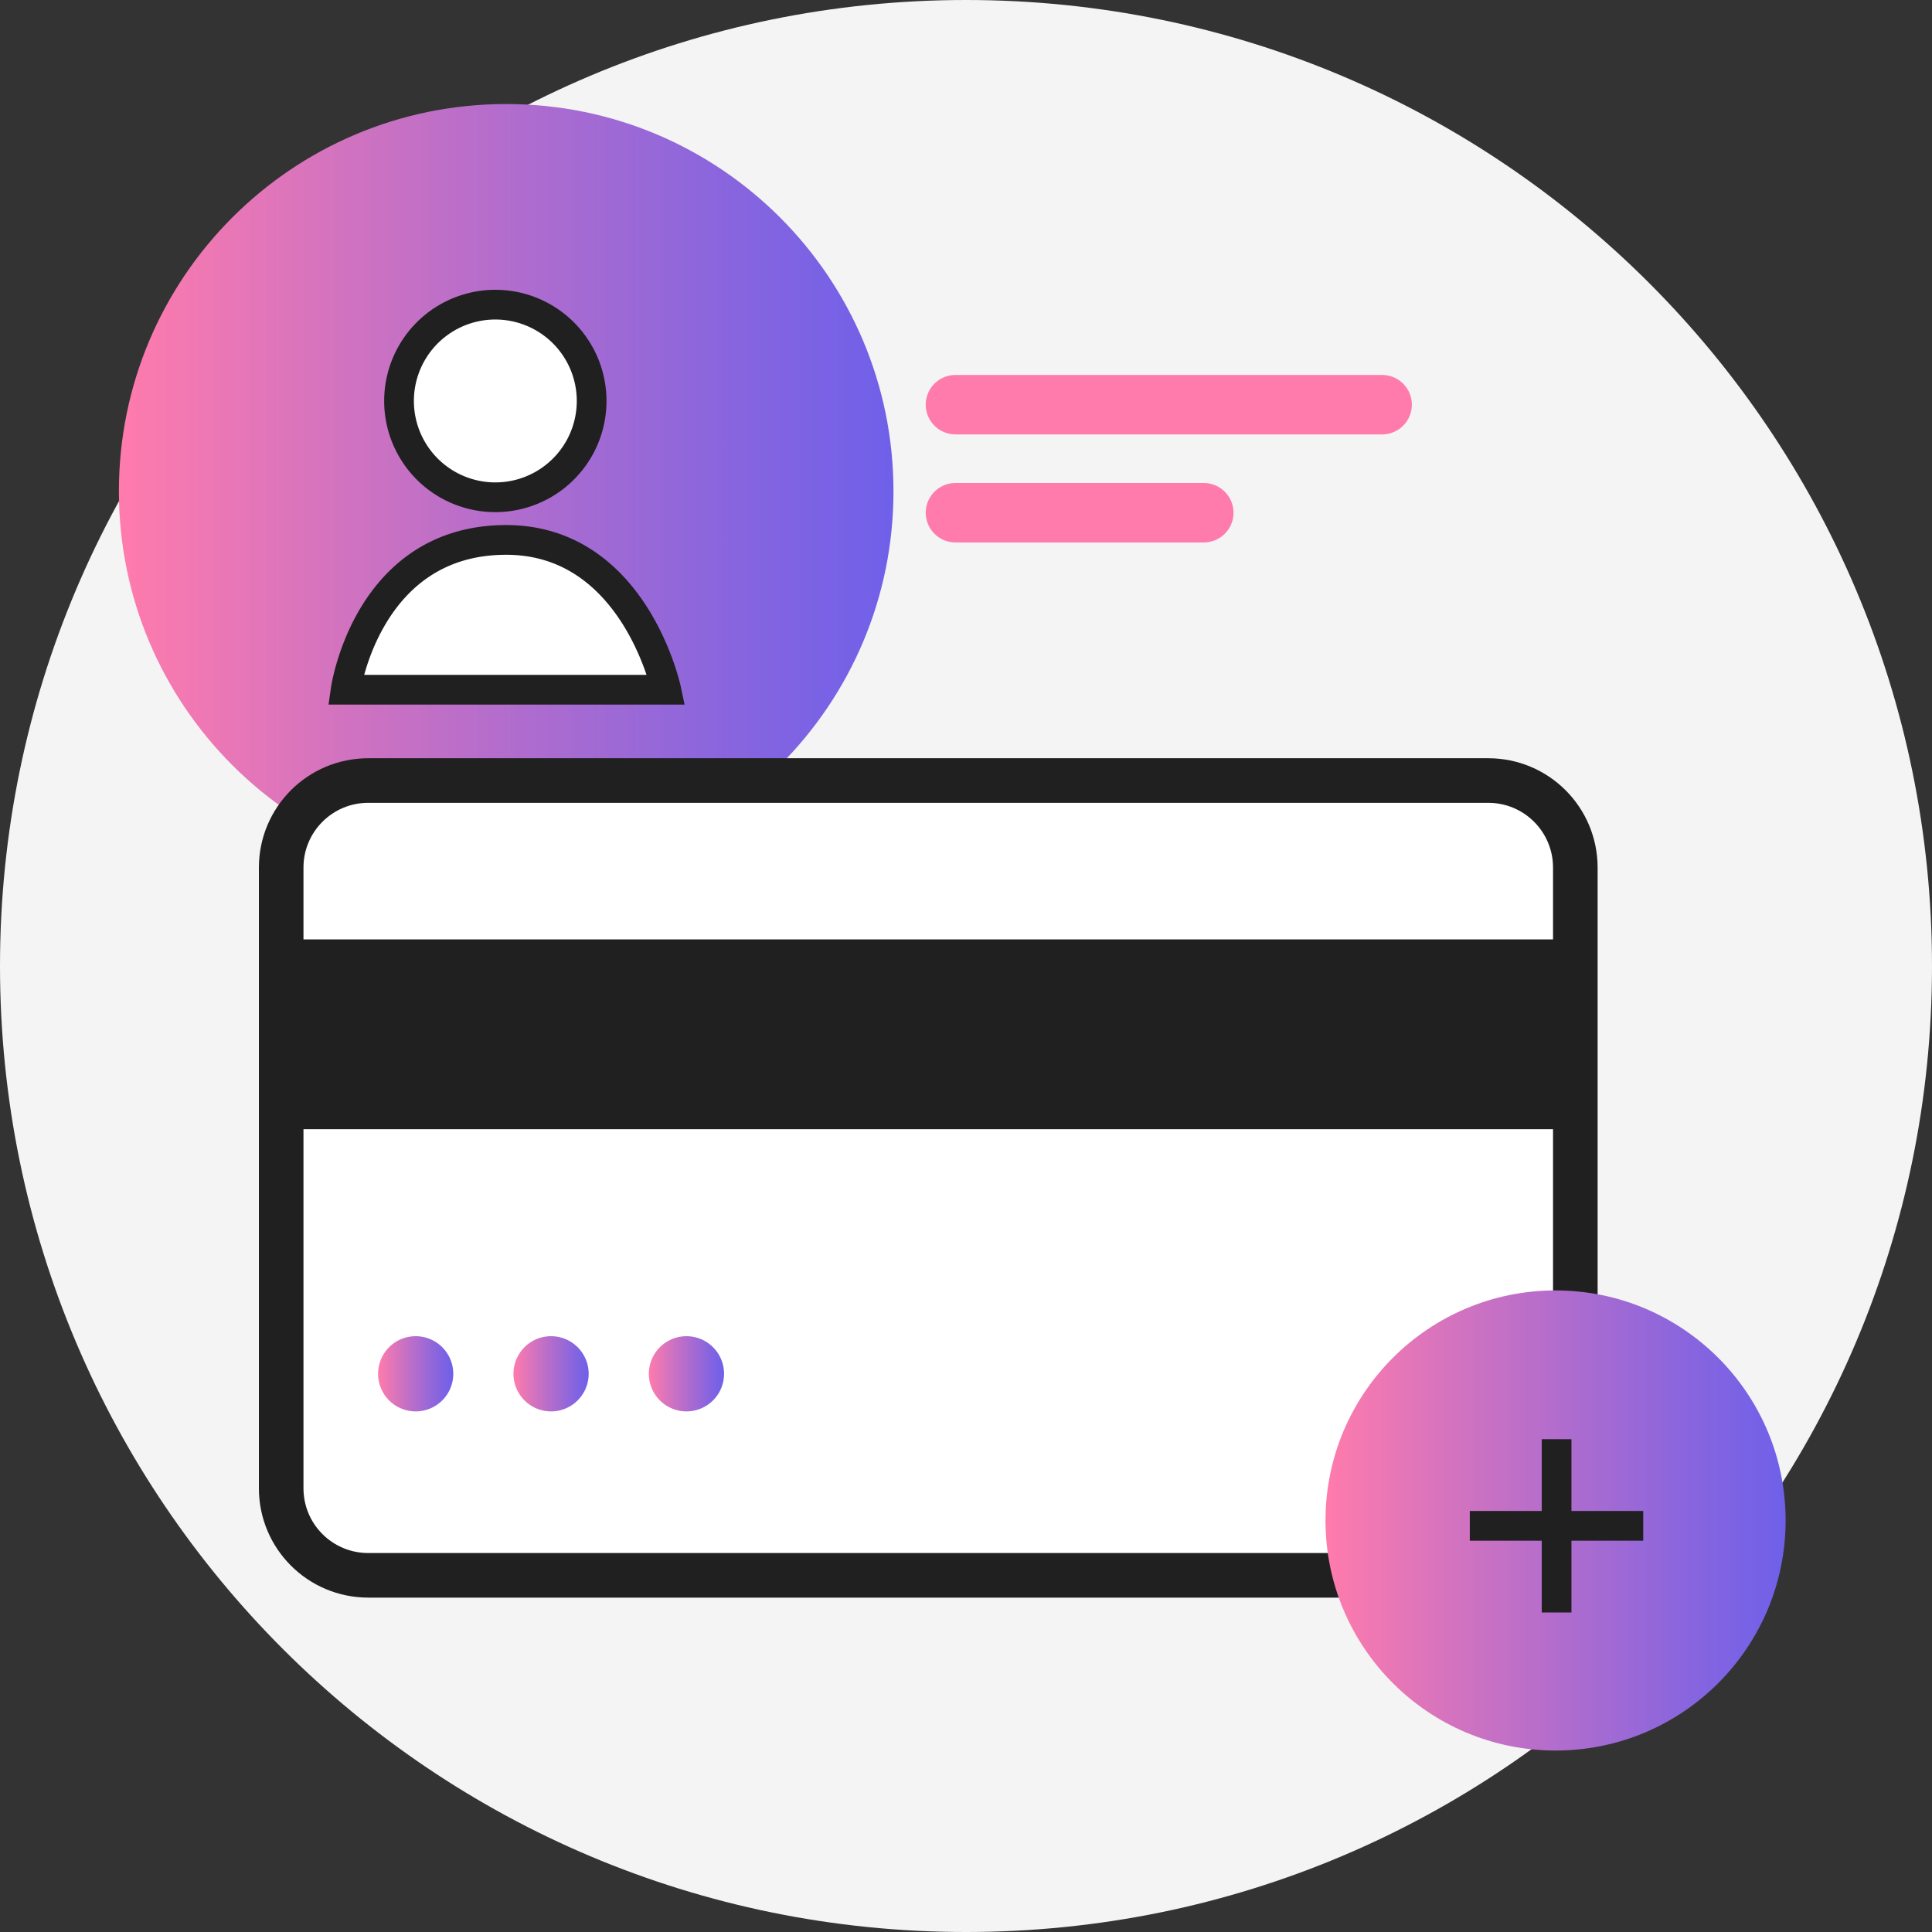
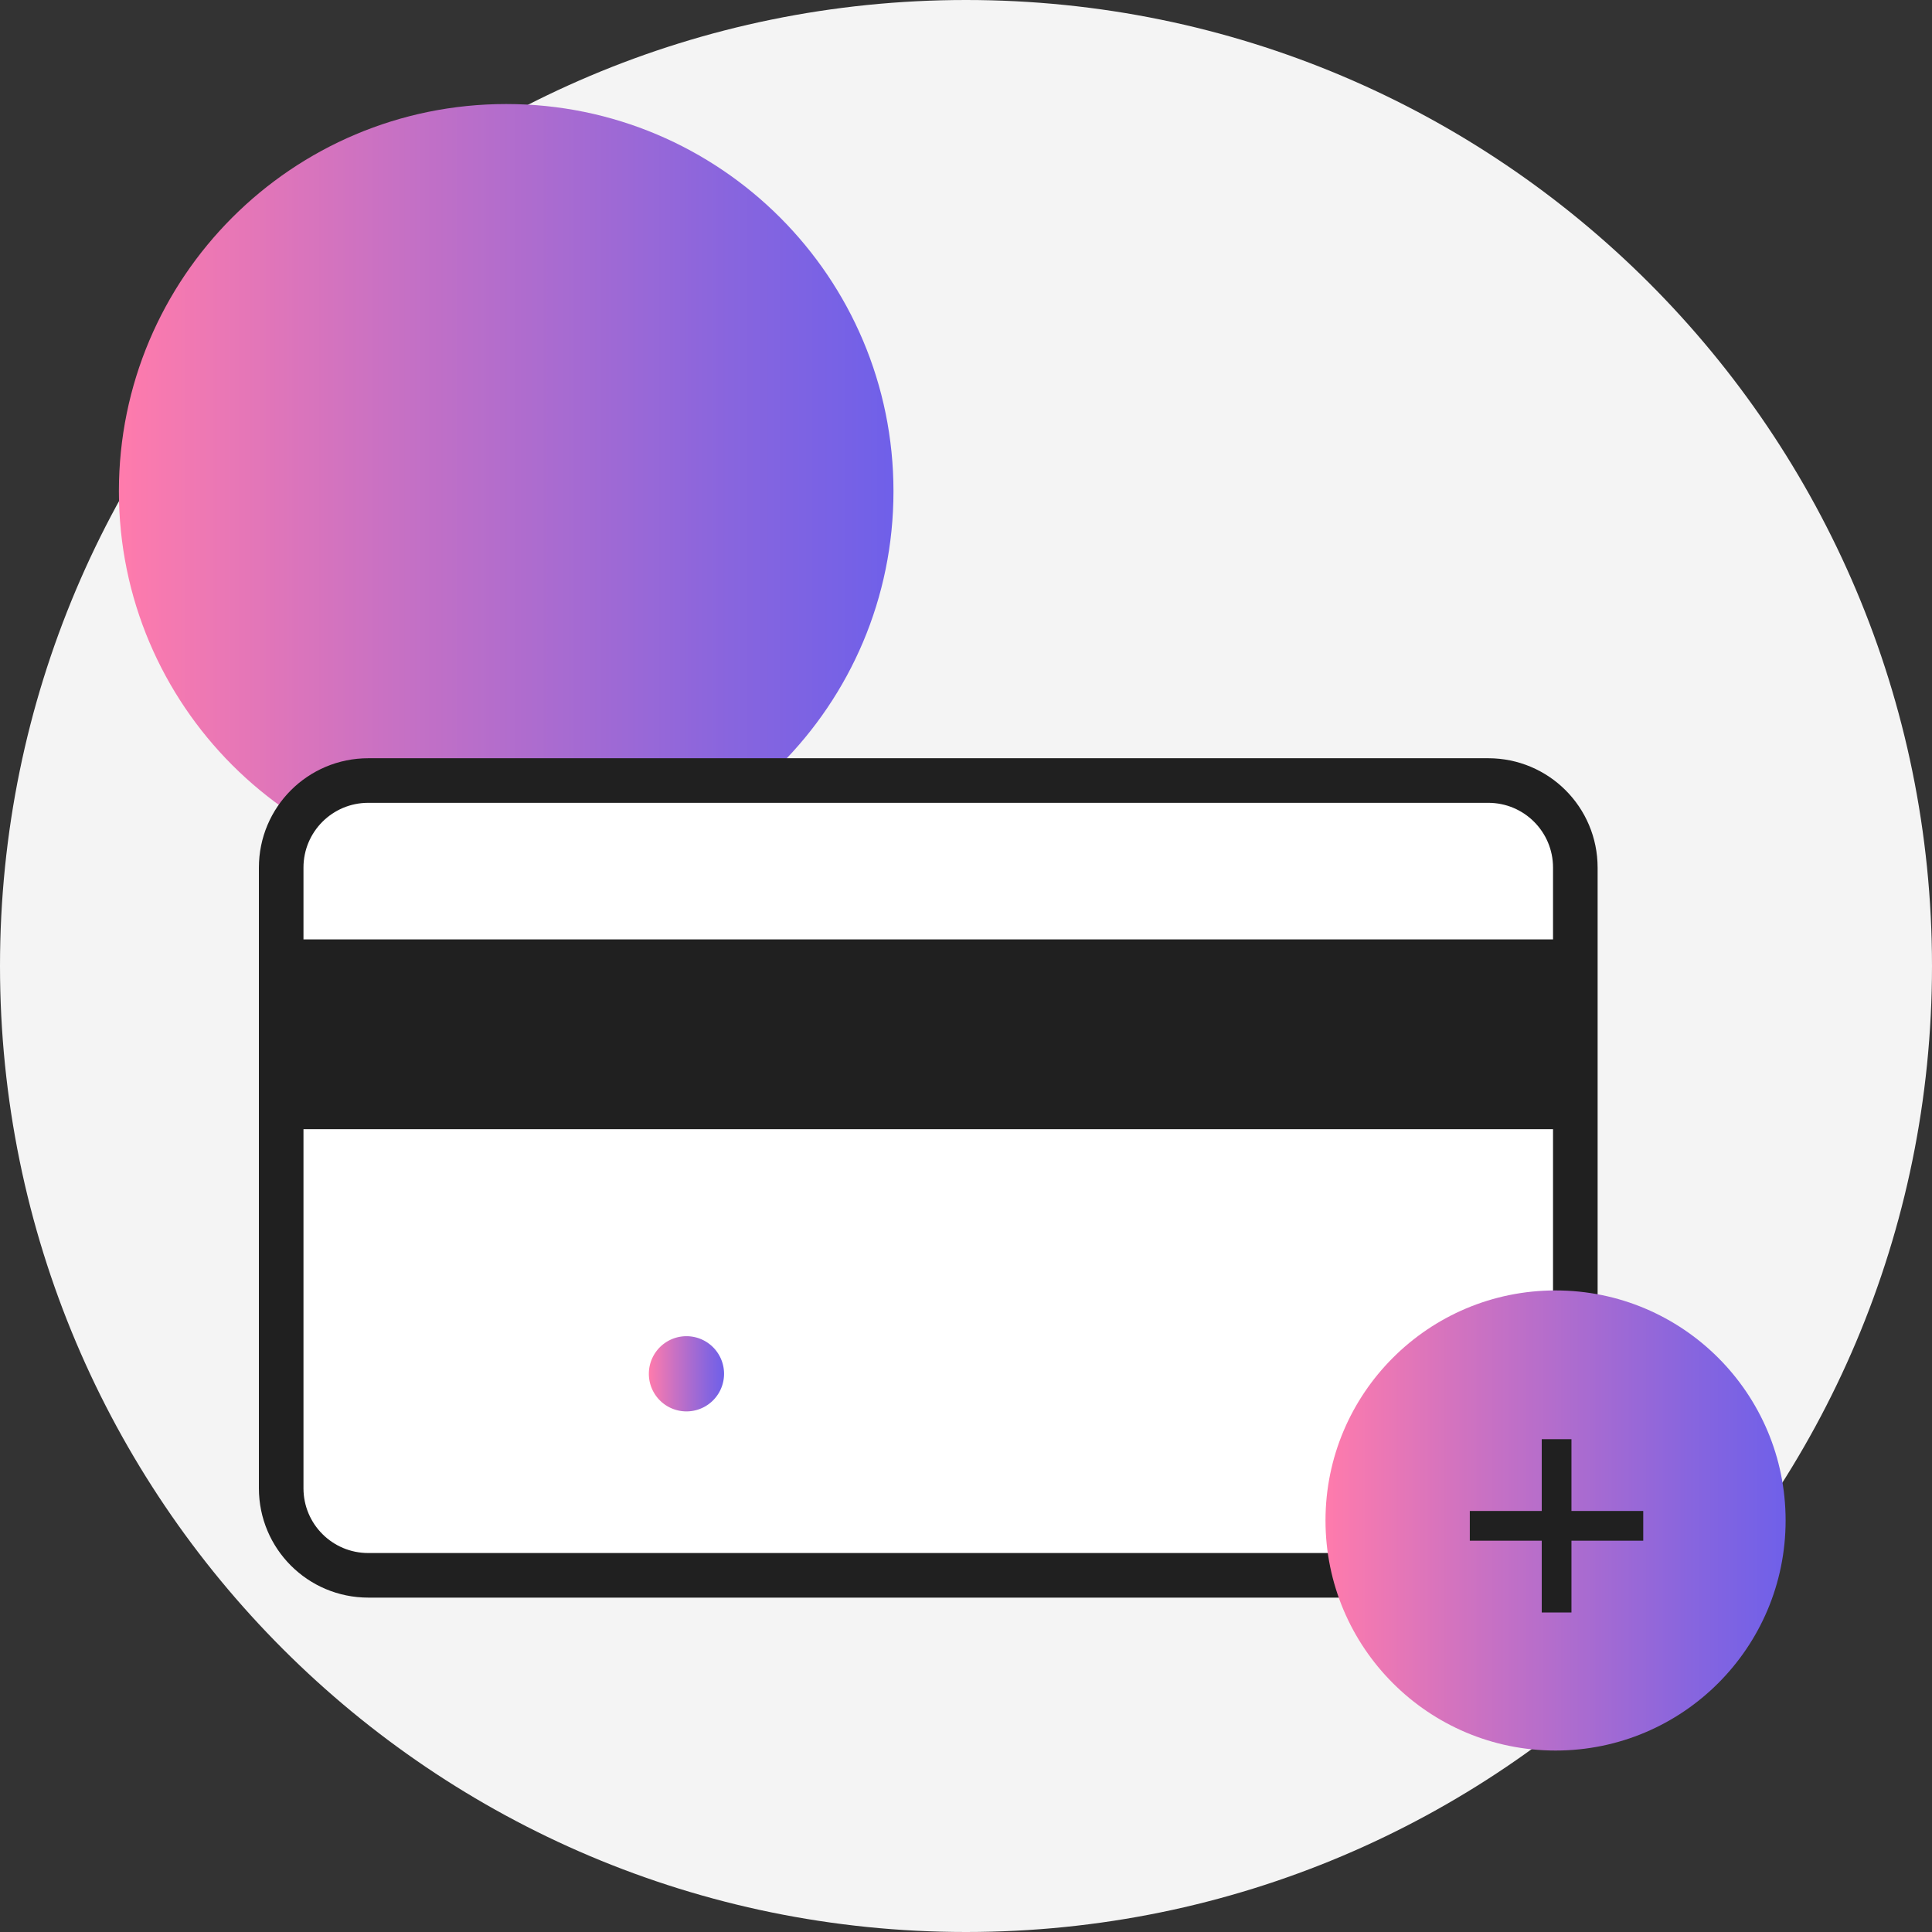
<svg xmlns="http://www.w3.org/2000/svg" viewBox="0 0 130 130" fill="none">
  <rect x="0" y="0" width="130" height="130" fill="#333333" stroke="none" />
  <path d="M65 130c35.899 0 65-29.101 65-65 0-35.898-29.101-65-65-65C29.102 0 0 29.102 0 65c0 35.899 29.102 65 65 65Z" fill="#F4F4F4" />
  <path d="M34.06 59.12c14.392 0 26.06-11.667 26.06-26.06C60.12 18.667 48.453 7 34.06 7 19.667 7 8 18.668 8 33.06s11.668 26.06 26.06 26.06Z" fill="url(#a)" />
-   <path d="M33.33 33.46a6.48 6.48 0 1 0 0-12.96 6.48 6.48 0 0 0 0 12.96ZM23.26 46.41s1.44-10.08 10.8-10.08c8.64 0 10.77 10.08 10.77 10.08H23.26Z" fill="#fff" stroke="#202020" stroke-width="2" stroke-miterlimit="10" />
  <path d="M100.14 106H24.78c-3.24 0-5.86-2.62-5.86-5.86V58.38c0-3.24 2.62-5.86 5.86-5.86h75.36c3.24 0 5.86 2.62 5.86 5.86v41.76c0 3.24-2.62 5.86-5.86 5.86Z" fill="#fff" stroke="#202020" stroke-width="3" stroke-miterlimit="10" />
  <path d="M105.09 63.21H19.33v12.77h85.76V63.21Z" fill="#202020" />
-   <path d="M27.97 94.97a2.53 2.53 0 1 0 0-5.06 2.53 2.53 0 0 0 0 5.06Z" fill="url(#b)" />
-   <path d="M37.08 94.97a2.53 2.53 0 1 0 0-5.06 2.53 2.53 0 0 0 0 5.06Z" fill="url(#c)" />
+   <path d="M37.08 94.97Z" fill="url(#c)" />
  <path d="M46.19 94.97a2.53 2.53 0 1 0 0-5.06 2.53 2.53 0 0 0 0 5.06Z" fill="url(#d)" />
  <path d="M104.67 117.79c8.549 0 15.48-6.931 15.48-15.48 0-8.55-6.931-15.48-15.48-15.48-8.55 0-15.48 6.93-15.48 15.48 0 8.549 6.93 15.48 15.48 15.48Z" fill="url(#e)" />
  <path d="M98.9 102.67h11.67M104.74 108.5V96.84" stroke="#202020" stroke-width="2" stroke-miterlimit="10" />
-   <path d="M81 34.5H64.29" stroke="url(#f)" stroke-width="4" stroke-miterlimit="10" stroke-linecap="round" />
-   <path d="M93 27.23H64.29" stroke="url(#g)" stroke-width="4" stroke-miterlimit="10" stroke-linecap="round" />
  <defs>
    <linearGradient id="a" x1="8" y1="33.064" x2="60.128" y2="33.064" gradientUnits="userSpaceOnUse">
      <stop stop-color="#FF7BAC" />
      <stop offset=".344" stop-color="#C971C3" />
      <stop offset=".79" stop-color="#8865DE" />
      <stop offset="1" stop-color="#6F60E9" />
    </linearGradient>
    <linearGradient id="b" x1="25.444" y1="92.438" x2="30.503" y2="92.438" gradientUnits="userSpaceOnUse">
      <stop stop-color="#FF7BAC" />
      <stop offset=".344" stop-color="#C971C3" />
      <stop offset=".79" stop-color="#8865DE" />
      <stop offset="1" stop-color="#6F60E9" />
    </linearGradient>
    <linearGradient id="c" x1="34.55" y1="92.438" x2="39.61" y2="92.438" gradientUnits="userSpaceOnUse">
      <stop stop-color="#FF7BAC" />
      <stop offset=".344" stop-color="#C971C3" />
      <stop offset=".79" stop-color="#8865DE" />
      <stop offset="1" stop-color="#6F60E9" />
    </linearGradient>
    <linearGradient id="d" x1="43.657" y1="92.438" x2="48.716" y2="92.438" gradientUnits="userSpaceOnUse">
      <stop stop-color="#FF7BAC" />
      <stop offset=".344" stop-color="#C971C3" />
      <stop offset=".79" stop-color="#8865DE" />
      <stop offset="1" stop-color="#6F60E9" />
    </linearGradient>
    <linearGradient id="e" x1="89.192" y1="102.306" x2="120.146" y2="102.306" gradientUnits="userSpaceOnUse">
      <stop stop-color="#FF7BAC" />
      <stop offset=".344" stop-color="#C971C3" />
      <stop offset=".79" stop-color="#8865DE" />
      <stop offset="1" stop-color="#6F60E9" />
    </linearGradient>
    <linearGradient id="f" x1="-nan" y1="-nan" x2="-nan" y2="-nan" gradientUnits="userSpaceOnUse">
      <stop stop-color="#FF7BAC" />
      <stop offset=".344" stop-color="#C971C3" />
      <stop offset=".79" stop-color="#8865DE" />
      <stop offset="1" stop-color="#6F60E9" />
    </linearGradient>
    <linearGradient id="g" x1="-nan" y1="-nan" x2="-nan" y2="-nan" gradientUnits="userSpaceOnUse">
      <stop stop-color="#FF7BAC" />
      <stop offset=".344" stop-color="#C971C3" />
      <stop offset=".79" stop-color="#8865DE" />
      <stop offset="1" stop-color="#6F60E9" />
    </linearGradient>
  </defs>
</svg>